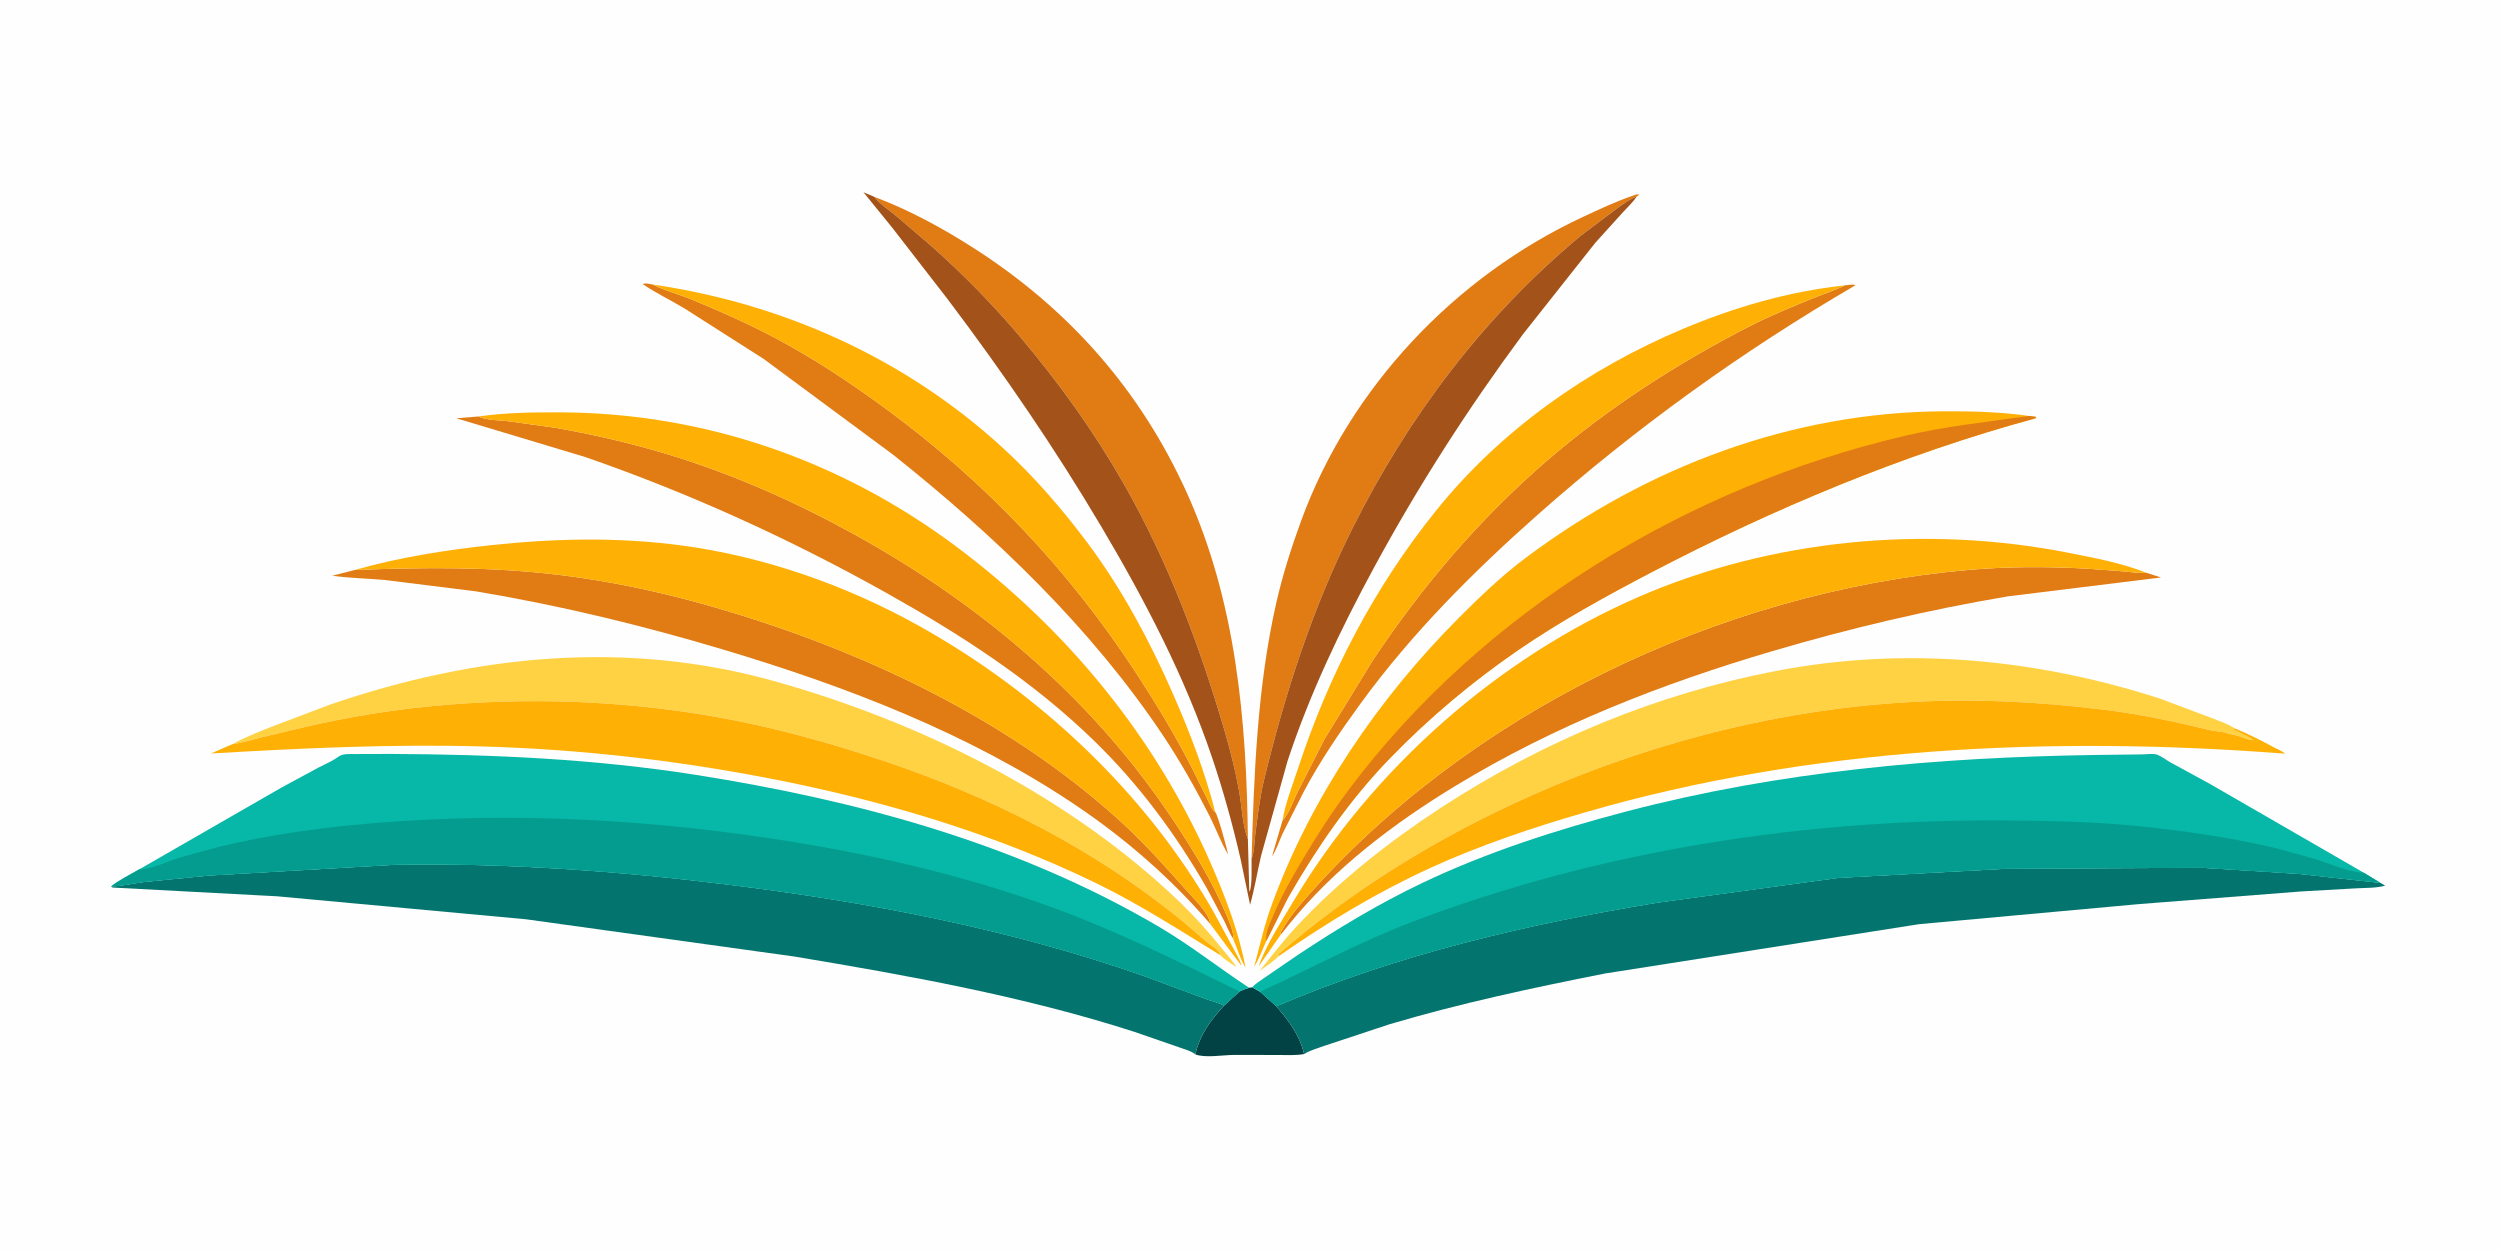
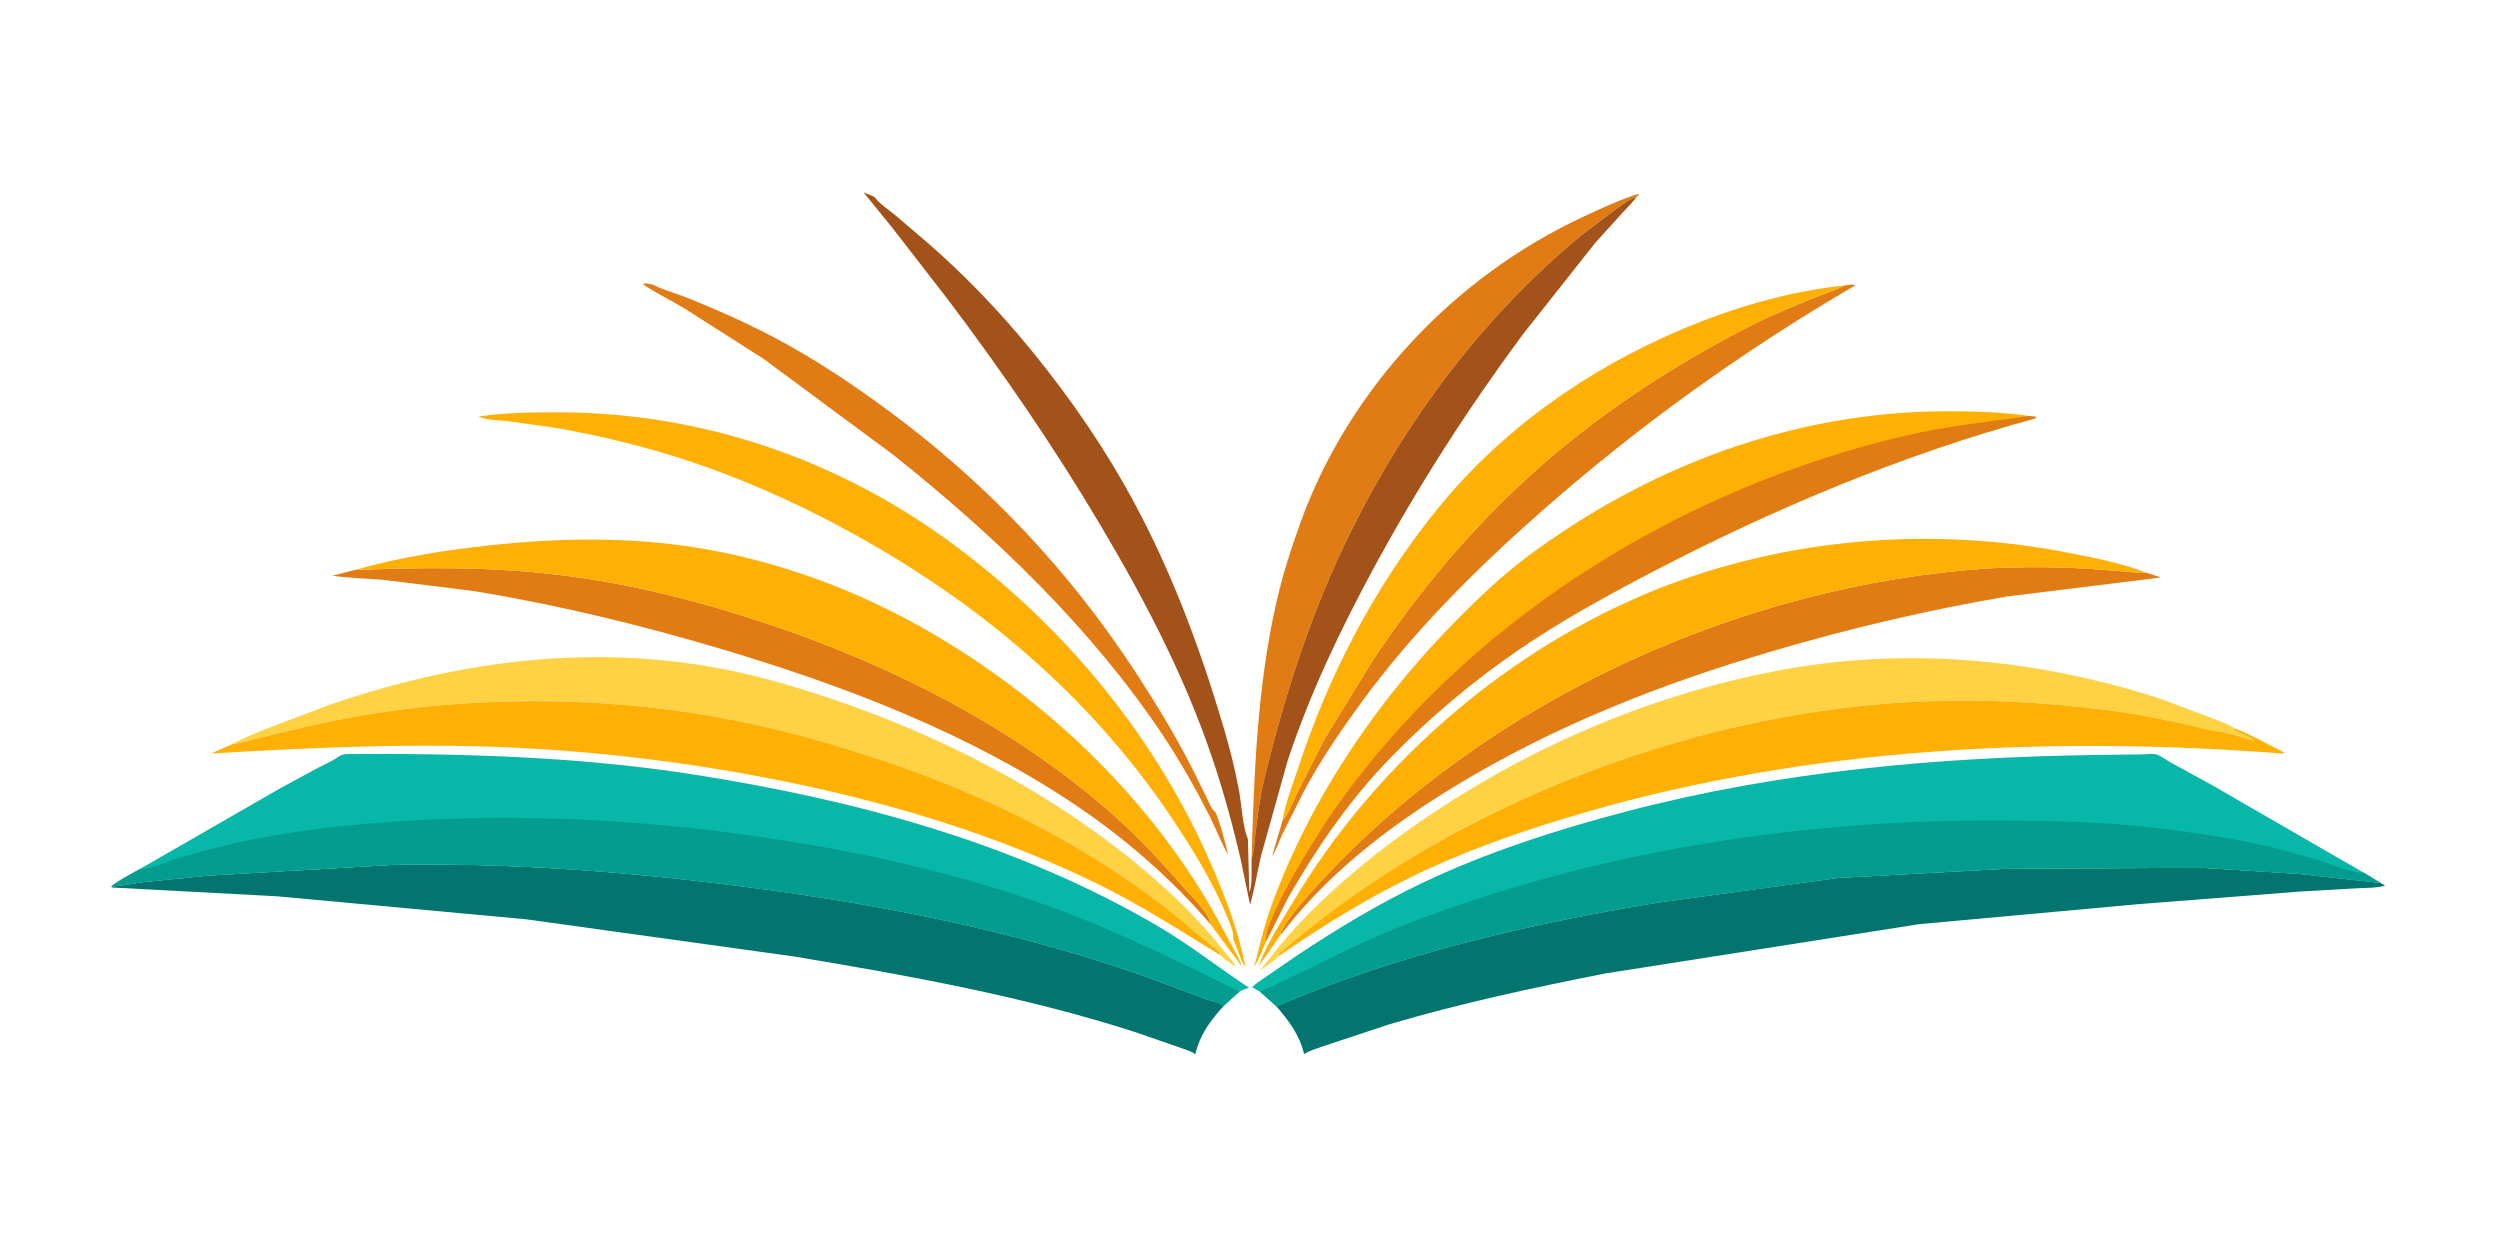
<svg xmlns="http://www.w3.org/2000/svg" version="1.1" style="display: block;" viewBox="0 0 2048 1024" width="2048" height="1024">
-   <path transform="translate(0,0)" fill="rgb(254,254,254)" d="M -0 -0 L 2048 0 L 2048 1024 L -0 1024 L -0 -0 z" />
-   <path transform="translate(0,0)" fill="rgb(2,65,68)" d="M 1023.23 809.156 L 1025.89 808.811 L 1032.32 812.477 L 1045.49 824.3 C 1055.56 835.769 1064.89 848.298 1068.3 863.473 C 1061.2 864.768 1053.69 864.248 1046.49 864.239 L 1010.73 864.203 C 1001.78 864.24 987.291 866.838 979.184 863.756 C 983.062 847.239 991.514 836.141 1002.7 823.771 L 1015.42 812.241 C 1017.98 810.906 1020.48 810.02 1023.23 809.156 z" />
  <path transform="translate(0,0)" fill="rgb(225,123,19)" d="M 995.535 665.316 C 997.805 667.791 1005.42 696.154 1006.11 700.069 C 1000.14 690.202 996.108 678.742 990.854 668.416 C 979.48 646.066 966.854 623.659 952.944 602.794 C 893.901 514.234 814.566 438.46 731.585 372.469 L 625.57 294.02 L 560.861 252.75 C 549.626 246.008 537.288 240.062 526.5 232.731 C 529.003 231.574 532.061 232.673 534.772 233.097 L 535.388 233.415 C 544.564 238.061 555.393 240.788 565.025 244.715 C 588.28 254.198 611.07 264.317 633.308 275.99 C 666.234 293.273 696.786 313.592 726.685 335.605 C 808.171 395.598 876.162 467.483 931.371 552.333 C 947.574 577.235 963.078 602.866 976.564 629.352 L 988.929 654.304 C 991.076 658.553 991.786 662.066 995.535 665.316 z" />
  <path transform="translate(0,0)" fill="rgb(225,123,19)" d="M 1511.14 233.82 C 1513.38 233.602 1518.22 232.54 1519.96 233.7 C 1427.25 287.735 1340.32 350.283 1259.94 421.419 C 1206.96 468.305 1156.37 518.959 1114.62 576.268 C 1097.63 599.593 1081 623.933 1067.55 649.496 L 1050.61 683.069 C 1048.01 688.57 1045.66 696.548 1042.1 701.209 L 1050.61 672.285 C 1055.93 666.629 1058.95 657.018 1062.36 650.075 L 1084.78 605.872 L 1124.49 541.113 C 1164.67 480.685 1211.31 425.889 1266.25 378.269 C 1316.71 334.533 1373.66 297.857 1433 267.424 C 1450.16 258.626 1468.16 251.275 1486 243.991 C 1494.37 240.576 1503.1 237.96 1511.14 233.82 z" />
-   <path transform="translate(0,0)" fill="rgb(225,123,19)" d="M 1010.32 769.175 C 1007.42 765 1005.43 759.544 1003.14 754.963 L 989.008 728.292 C 963.793 684.196 933.502 643.139 897.08 607.606 C 846.1 557.871 787.798 520.255 725.937 485.603 C 647.486 441.658 564.306 403.759 479.284 374.357 L 373.804 342.631 L 391.965 341.184 L 392.584 341.472 C 399.188 344.352 408.479 344.172 415.745 345.001 L 453.951 350.304 C 484.632 355.621 515.358 362.689 545.192 371.635 C 599.055 387.785 650.253 410.415 699.467 437.529 C 802.17 494.113 892.733 570.315 958.5 667.983 C 976.075 694.083 993.632 722.35 1005.54 751.594 C 1007.78 757.099 1010.56 763.142 1010.32 769.175 z" />
-   <path transform="translate(0,0)" fill="rgb(254,176,5)" d="M 534.772 233.097 C 641.382 248.686 741.198 293.436 821.025 366.447 C 847.083 390.281 870.384 417.224 891.465 445.527 C 919.644 483.361 942.266 525.874 961.163 569 C 974.827 600.182 987.093 632.313 995.535 665.316 C 991.786 662.066 991.076 658.553 988.929 654.304 L 976.564 629.352 C 963.078 602.866 947.574 577.235 931.371 552.333 C 876.162 467.483 808.171 395.598 726.685 335.605 C 696.786 313.592 666.234 293.273 633.308 275.99 C 611.07 264.317 588.28 254.198 565.025 244.715 C 555.393 240.788 544.564 238.061 535.388 233.415 L 534.772 233.097 z" />
  <path transform="translate(0,0)" fill="rgb(254,176,5)" d="M 1050.61 672.285 C 1052.95 658.01 1058.97 642.8 1063.51 629.014 C 1088.71 552.416 1125.71 481.324 1176.34 418.383 C 1229.55 352.24 1300.65 302.245 1378.55 269.461 C 1421.02 251.586 1465.24 238.738 1511.14 233.82 C 1503.1 237.96 1494.37 240.576 1486 243.991 C 1468.16 251.275 1450.16 258.626 1433 267.424 C 1373.66 297.857 1316.71 334.533 1266.25 378.269 C 1211.31 425.889 1164.67 480.685 1124.49 541.113 L 1084.78 605.872 L 1062.36 650.075 C 1058.95 657.018 1055.93 666.629 1050.61 672.285 z" />
  <path transform="translate(0,0)" fill="rgb(225,123,19)" d="M 290.451 466.971 C 347.15 464.721 401.649 464.137 458.134 470.988 C 516.172 478.028 572.421 492.234 627.819 510.695 C 733.353 545.864 838.587 599.53 920.764 675.477 C 938.959 692.293 955.06 710.458 971.498 728.892 C 977.587 735.719 990.557 747.953 991.503 756.997 C 959.434 719.609 922.243 687.285 881.408 659.747 C 794.05 600.835 692.835 562.11 592.38 532.106 C 525.542 512.143 458.505 495.89 389.684 484.401 L 314.911 475.08 C 300.731 473.856 286.355 473.624 272.271 471.631 L 290.451 466.971 z" />
  <path transform="translate(0,0)" fill="rgb(225,123,19)" d="M 1049.12 765.797 L 1049.47 763.08 C 1050.97 761.211 1051.69 759.164 1052.99 757.219 C 1057.01 751.192 1061.24 745.491 1065.99 739.995 C 1200.71 584.208 1407.57 485.258 1611.63 466.949 C 1643.5 464.089 1676.83 464.03 1708.78 465.801 L 1739.63 468.095 C 1746.06 468.636 1751.75 469.665 1758.26 469.182 L 1770.26 473.076 L 1644.71 488.55 C 1579.53 499.584 1515.35 514.717 1451.95 533.394 C 1360.77 560.257 1273.77 594.294 1192.33 643.764 C 1142.08 674.292 1093.46 710.995 1056.23 756.925 L 1049.12 765.797 z" />
  <path transform="translate(0,0)" fill="rgb(225,123,19)" d="M 1025.28 703.592 C 1027.28 634.003 1029.99 562.645 1045.38 494.535 C 1050.55 471.619 1057.77 448.866 1065.83 426.793 C 1105.7 317.569 1191.91 226.46 1297.01 177.577 C 1310.1 171.488 1323.26 165.251 1336.92 160.548 C 1338.98 159.836 1340.79 158.735 1342.88 159.5 L 1340.8 161.044 C 1335.12 162.938 1330.27 166.852 1325.38 170.202 L 1295.07 192.995 C 1215.72 258.956 1153.74 341.073 1107.72 433.203 C 1074.77 499.182 1052.46 568.603 1035.22 640.144 C 1031.75 654.552 1030.19 669.353 1028.29 684.027 C 1027.54 689.801 1027.52 698.291 1025.28 703.592 z" />
-   <path transform="translate(0,0)" fill="rgb(225,123,19)" d="M 716.245 161.26 C 745.413 172.211 773.696 187.725 799.799 204.618 C 876.416 254.2 934.246 319.932 971.986 403.118 C 1012.62 492.674 1021.24 590.33 1022.27 687.447 C 1017.7 675.666 1017.45 661.445 1015.23 648.972 C 1012.18 631.846 1007.83 614.445 1002.92 597.758 C 982.398 527.947 956.765 459.772 920.621 396.364 C 896.289 353.677 867.107 313.022 835.366 275.552 C 812.707 248.804 788.011 223.614 761.713 200.457 L 733.625 176.453 C 728.042 171.85 721.403 167.653 716.85 162.021 L 716.245 161.26 z" />
  <path transform="translate(0,0)" fill="rgb(254,176,5)" d="M 391.965 341.184 C 413.858 338.026 436.445 337.719 458.532 337.786 C 576.733 338.144 688.77 377.065 783.187 447.607 C 874.148 515.567 946.873 604.07 992.351 708.353 C 1003.96 734.971 1014.97 763.875 1020.28 792.525 C 1016.65 786.924 1014.61 780.037 1012.12 773.856 C 1011.78 772.999 1010.19 769.767 1010.32 769.175 C 1010.56 763.142 1007.78 757.099 1005.54 751.594 C 993.632 722.35 976.075 694.083 958.5 667.983 C 892.733 570.315 802.17 494.113 699.467 437.529 C 650.253 410.415 599.055 387.785 545.192 371.635 C 515.358 362.689 484.632 355.621 453.951 350.304 L 415.745 345.001 C 408.479 344.172 399.188 344.352 392.584 341.472 L 391.965 341.184 z" />
  <path transform="translate(0,0)" fill="rgb(254,210,67)" d="M 190.798 609.426 C 200.344 604.064 210.876 600.058 221 595.914 L 270.353 577.22 C 389.496 536.35 513.3 523.796 635.756 558.392 C 751.762 591.167 866.93 647.754 956.379 729.5 C 972.285 744.036 986.508 759.029 999.989 775.821 C 1004 780.816 1008.71 785.847 1012.21 791.158 C 1012.47 791.547 1012.53 791.762 1012.68 792.159 C 1008.36 789.174 1003.27 786.278 999.65 782.461 C 999.192 778.618 992.299 774.606 989.318 772.187 L 968.611 754.55 C 896.291 695.309 812.542 653.098 724.27 623.412 C 679.048 608.204 632.514 595.396 585.5 587.115 C 509.235 573.682 430.711 571.03 353.663 578.463 C 319.096 581.798 284.347 587.57 250.5 595.404 L 213.921 604.116 C 206.095 606.087 198.886 608.619 190.798 609.426 z" />
  <path transform="translate(0,0)" fill="rgb(254,210,67)" d="M 1047.26 783.447 C 1042.97 787.922 1036.99 791.62 1031.98 795.331 C 1041.88 782.761 1051.73 770.055 1062.68 758.373 C 1097.22 721.53 1138.06 689.303 1180.27 661.766 C 1263.97 607.168 1357.22 568.283 1455.55 549.52 C 1560.89 529.419 1667.26 539.469 1768.96 572.118 L 1811 587.893 C 1817.37 590.484 1824.75 592.706 1830.42 596.556 L 1830.13 597.905 C 1835.42 600.819 1841.58 602.937 1846.47 606.412 C 1842.79 606.23 1840.57 605.526 1837.22 604.147 C 1834.51 603.03 1829.15 601.652 1826.2 601.241 C 1825.4 601.129 1825.85 601.2 1824.91 600.839 C 1820.97 599.317 1815.26 599.281 1810.98 598.247 C 1782.36 591.337 1753.35 585.095 1724.11 581.471 C 1669.33 574.679 1615.74 572.014 1560.5 575.382 C 1449.22 582.167 1337.63 612.329 1236.87 659.684 C 1168.75 691.699 1104.36 732.055 1047.5 781.459 L 1047.26 783.447 z" />
  <path transform="translate(0,0)" fill="rgb(254,176,5)" d="M 1047.26 783.447 L 1047.5 781.459 C 1104.36 732.055 1168.75 691.699 1236.87 659.684 C 1337.63 612.329 1449.22 582.167 1560.5 575.382 C 1615.74 572.014 1669.33 574.679 1724.11 581.471 C 1753.35 585.095 1782.36 591.337 1810.98 598.247 C 1815.26 599.281 1820.97 599.317 1824.91 600.839 C 1825.85 601.2 1825.4 601.129 1826.2 601.241 C 1829.15 601.652 1834.51 603.03 1837.22 604.147 C 1840.57 605.526 1842.79 606.23 1846.47 606.412 C 1841.58 602.937 1835.42 600.819 1830.13 597.905 L 1830.42 596.556 C 1841.9 601.146 1852.79 606.859 1863.69 612.671 C 1865.59 613.685 1870.73 615.762 1871.79 617.407 C 1680.69 602.601 1483.34 611.826 1298.45 665.495 C 1255.34 678.01 1212.56 692.354 1171.68 711.028 C 1128.02 730.969 1086.6 756.007 1047.26 783.447 z" />
  <path transform="translate(0,0)" fill="rgb(254,176,5)" d="M 1049.12 765.797 L 1031.04 791.674 L 1032.4 788.047 C 1039.28 770.624 1050.46 753.568 1060.07 737.509 C 1124.79 629.427 1227.26 538.825 1342.91 488.734 C 1452.11 441.44 1577.85 429.923 1694.4 452.826 C 1715.24 456.923 1738.45 461.324 1758.26 469.182 C 1751.75 469.665 1746.06 468.636 1739.63 468.095 L 1708.78 465.801 C 1676.83 464.03 1643.5 464.089 1611.63 466.949 C 1407.57 485.258 1200.71 584.208 1065.99 739.995 C 1061.24 745.491 1057.01 751.192 1052.99 757.219 C 1051.69 759.164 1050.97 761.211 1049.47 763.08 L 1049.12 765.797 z" />
  <path transform="translate(0,0)" fill="rgb(254,176,5)" d="M 190.798 609.426 C 198.886 608.619 206.095 606.087 213.921 604.116 L 250.5 595.404 C 284.347 587.57 319.096 581.798 353.663 578.463 C 430.711 571.03 509.235 573.682 585.5 587.115 C 632.514 595.396 679.048 608.204 724.27 623.412 C 812.542 653.098 896.291 695.309 968.611 754.55 L 989.318 772.187 C 992.299 774.606 999.192 778.618 999.65 782.461 C 966.266 762.003 933.532 740.815 898.246 723.641 C 813.612 682.447 722.292 655.484 630.088 637.627 C 553.077 622.714 474.6 613.792 396.177 611.524 C 321.403 609.361 247.361 612.9 172.782 617.269 L 190.798 609.426 z" />
  <path transform="translate(0,0)" fill="rgb(254,176,5)" d="M 290.451 466.971 C 326.477 456.669 364.552 450.677 401.763 446.658 C 454.142 441.001 506.578 439.856 558.912 446.911 C 626.16 455.977 692.748 479.318 751.994 512.246 C 850.31 566.887 937.823 648.519 993.84 746.461 L 1010.64 777.415 C 1012.68 781.451 1015.82 786.483 1016.96 790.845 L 1017.05 791.287 L 991.503 756.997 C 990.557 747.953 977.587 735.719 971.498 728.892 C 955.06 710.458 938.959 692.293 920.764 675.477 C 838.587 599.53 733.353 545.864 627.819 510.695 C 572.421 492.234 516.172 478.028 458.134 470.988 C 401.649 464.137 347.15 464.721 290.451 466.971 z" />
  <path transform="translate(0,0)" fill="rgb(163,83,26)" d="M 1340.8 161.044 C 1337.76 165.612 1333.23 169.818 1329.5 173.899 L 1307 198.735 L 1247.68 273.716 C 1202.68 334.447 1161.61 398.447 1125.61 464.911 C 1098.02 515.845 1072.92 568.396 1054.73 623.511 L 1033.09 701 C 1029.96 714.31 1027.76 728.026 1024.08 741.174 L 1016.32 703.891 C 1009.86 675.777 1002.13 647.758 992.883 620.425 C 970.399 553.964 937.918 491.707 902.254 431.507 C 864.004 366.941 821.728 305.303 776.54 245.393 L 731.02 186.657 L 707.382 157.521 L 716.245 161.26 L 716.85 162.021 C 721.403 167.653 728.042 171.85 733.625 176.453 L 761.713 200.457 C 788.011 223.614 812.707 248.804 835.366 275.552 C 867.107 313.022 896.289 353.677 920.621 396.364 C 956.765 459.772 982.398 527.947 1002.92 597.758 C 1007.83 614.445 1012.18 631.846 1015.23 648.972 C 1017.45 661.445 1017.7 675.666 1022.27 687.447 L 1023.42 730.5 C 1025.99 727.577 1025.16 708.665 1025.28 703.592 C 1027.52 698.291 1027.54 689.801 1028.29 684.027 C 1030.19 669.353 1031.75 654.552 1035.22 640.144 C 1052.46 568.603 1074.77 499.182 1107.72 433.203 C 1153.74 341.073 1215.72 258.956 1295.07 192.995 L 1325.38 170.202 C 1330.27 166.852 1335.12 162.938 1340.8 161.044 z" />
  <path transform="translate(0,0)" fill="rgb(254,176,5)" d="M 1037.31 770.942 C 1034.15 777.796 1031.5 785.563 1027.46 791.902 C 1031.91 774.927 1035.9 757.307 1041.95 740.832 C 1074.3 652.668 1129.14 572.199 1195.3 505.917 C 1212.52 488.659 1230.3 471.602 1249.86 456.966 C 1349.37 382.467 1467.51 337.616 1592.51 336.932 C 1615.54 336.806 1639.42 337.456 1662.22 340.762 L 1667.91 341.5 L 1667.5 342.67 C 1558.91 372.069 1451.62 417.182 1352.06 469.245 C 1315.15 488.55 1278.17 508.897 1243.77 532.5 C 1206.27 558.23 1170.71 588.082 1139.02 620.735 C 1105.46 655.299 1079.01 693.882 1055.09 735.514 L 1037.31 770.942 z" />
  <path transform="translate(0,0)" fill="rgb(225,123,19)" d="M 1662.22 340.762 L 1667.91 341.5 L 1667.5 342.67 C 1558.91 372.069 1451.62 417.182 1352.06 469.245 C 1315.15 488.55 1278.17 508.897 1243.77 532.5 C 1206.27 558.23 1170.71 588.082 1139.02 620.735 C 1105.46 655.299 1079.01 693.882 1055.09 735.514 L 1037.31 770.942 C 1036.51 763.655 1040.37 756.615 1043.1 750 C 1049.56 734.369 1058.04 719.565 1066.61 705.009 C 1078.42 684.967 1090.91 665.623 1104.86 647 C 1214.71 500.354 1382.51 398.872 1560 357.122 C 1594.03 349.119 1627.76 345.688 1662.22 340.762 z" />
  <path transform="translate(0,0)" fill="rgb(4,117,110)" d="M 1045.49 824.3 C 1145.34 781.635 1251.01 757.033 1357.81 739.431 L 1505.59 719.189 L 1643.32 711.662 L 1803.93 710.879 L 1883.05 715.877 L 1950.07 723.272 L 1953.95 725.5 C 1946.7 727.618 1938.08 727.256 1930.52 727.706 L 1885.3 730.261 L 1752.71 740.598 L 1572.14 757.078 L 1315.02 797.461 C 1255.53 809.221 1196.36 821.849 1138.17 839.115 L 1085.67 856.497 C 1080.21 858.532 1073.11 860.366 1068.3 863.473 C 1064.89 848.298 1055.56 835.769 1045.49 824.3 z" />
  <path transform="translate(0,0)" fill="rgb(4,117,110)" d="M 91.077 726.119 C 99.955 725.958 109.097 723.574 117.974 722.518 L 171.211 717.238 L 324.738 708.342 C 415.188 706.921 505.348 713.426 595.067 724.502 C 711.105 738.828 827.128 760.879 937.674 799.696 L 988.923 818.739 C 992.919 820.266 999.244 821.501 1002.7 823.771 C 991.514 836.141 983.062 847.239 979.184 863.756 C 976.317 861.112 970.64 859.707 966.993 858.325 L 929.521 845.36 C 839.307 816.271 744.321 799.199 651 783.635 L 430.981 753.084 L 227.114 734.253 L 92.532 727.093 C 91.706 727.05 91.634 726.69 91.077 726.119 z" />
  <path transform="translate(0,0)" fill="rgb(7,183,167)" d="M 113.946 712.253 L 230.498 645.222 L 260.687 628.9 C 265.917 626.151 272.106 623.641 276.836 620.145 C 281.018 617.054 286.02 617.792 291.002 617.715 L 320.619 617.625 C 404.179 618.017 487.388 621.741 570.049 634.776 C 702.301 655.63 833.724 691.095 949.852 759.477 C 975.431 774.54 998.526 792.917 1023.23 809.156 C 1020.48 810.02 1017.98 810.906 1015.42 812.241 L 1002.7 823.771 C 999.244 821.501 992.919 820.266 988.923 818.739 L 937.674 799.696 C 827.128 760.879 711.105 738.828 595.067 724.502 C 505.348 713.426 415.188 706.921 324.738 708.342 L 171.211 717.238 L 117.974 722.518 C 109.097 723.574 99.955 725.958 91.077 726.119 C 97.884 720.768 106.454 716.646 113.946 712.253 z" />
-   <path transform="translate(0,0)" fill="rgb(4,156,142)" d="M 113.946 712.253 C 125.078 711.952 136.366 705.941 146.993 702.583 L 179.966 693.591 C 215.559 685.066 252.208 679.455 288.62 675.914 C 402.143 664.873 515.755 669.638 628.452 686.42 C 706.794 698.087 784.581 715.373 859.188 742.341 C 913.152 761.847 963.989 787.027 1015.42 812.241 L 1002.7 823.771 C 999.244 821.501 992.919 820.266 988.923 818.739 L 937.674 799.696 C 827.128 760.879 711.105 738.828 595.067 724.502 C 505.348 713.426 415.188 706.921 324.738 708.342 L 171.211 717.238 L 117.974 722.518 C 109.097 723.574 99.955 725.958 91.077 726.119 C 97.884 720.768 106.454 716.646 113.946 712.253 z" />
+   <path transform="translate(0,0)" fill="rgb(4,156,142)" d="M 113.946 712.253 C 125.078 711.952 136.366 705.941 146.993 702.583 L 179.966 693.591 C 215.559 685.066 252.208 679.455 288.62 675.914 C 402.143 664.873 515.755 669.638 628.452 686.42 C 706.794 698.087 784.581 715.373 859.188 742.341 C 913.152 761.847 963.989 787.027 1015.42 812.241 L 1002.7 823.771 L 937.674 799.696 C 827.128 760.879 711.105 738.828 595.067 724.502 C 505.348 713.426 415.188 706.921 324.738 708.342 L 171.211 717.238 L 117.974 722.518 C 109.097 723.574 99.955 725.958 91.077 726.119 C 97.884 720.768 106.454 716.646 113.946 712.253 z" />
  <path transform="translate(0,0)" fill="rgb(7,183,167)" d="M 1025.89 808.811 C 1028.04 805.993 1032.4 803.5 1035.27 801.396 L 1062.52 782.725 C 1095.47 760.811 1129.32 740.37 1165.09 723.332 C 1218.19 698.039 1275.58 679.622 1332.36 664.739 C 1458.28 631.732 1586.9 620.385 1716.73 618.463 L 1754.55 618.009 C 1757.77 617.981 1764.2 617.114 1767.12 618.204 C 1770.88 619.613 1774.82 622.807 1778.41 624.766 L 1810 641.975 L 1936.54 715.011 L 1950.07 723.272 L 1883.05 715.877 L 1803.93 710.879 L 1643.32 711.662 L 1505.59 719.189 L 1357.81 739.431 C 1251.01 757.033 1145.34 781.635 1045.49 824.3 L 1032.32 812.477 L 1025.89 808.811 z" />
  <path transform="translate(0,0)" fill="rgb(4,156,142)" d="M 1032.32 812.477 C 1073.86 793.441 1113.64 771.674 1156.48 755.352 C 1312.59 695.871 1481.53 670.376 1648.18 672.164 C 1683.35 672.541 1718.57 673.221 1753.56 676.983 C 1791.15 681.024 1828.5 686.143 1865.28 695.084 L 1898 704.144 C 1910.35 708.17 1923.53 714.375 1936.54 715.011 L 1950.07 723.272 L 1883.05 715.877 L 1803.93 710.879 L 1643.32 711.662 L 1505.59 719.189 L 1357.81 739.431 C 1251.01 757.033 1145.34 781.635 1045.49 824.3 L 1032.32 812.477 z" />
</svg>